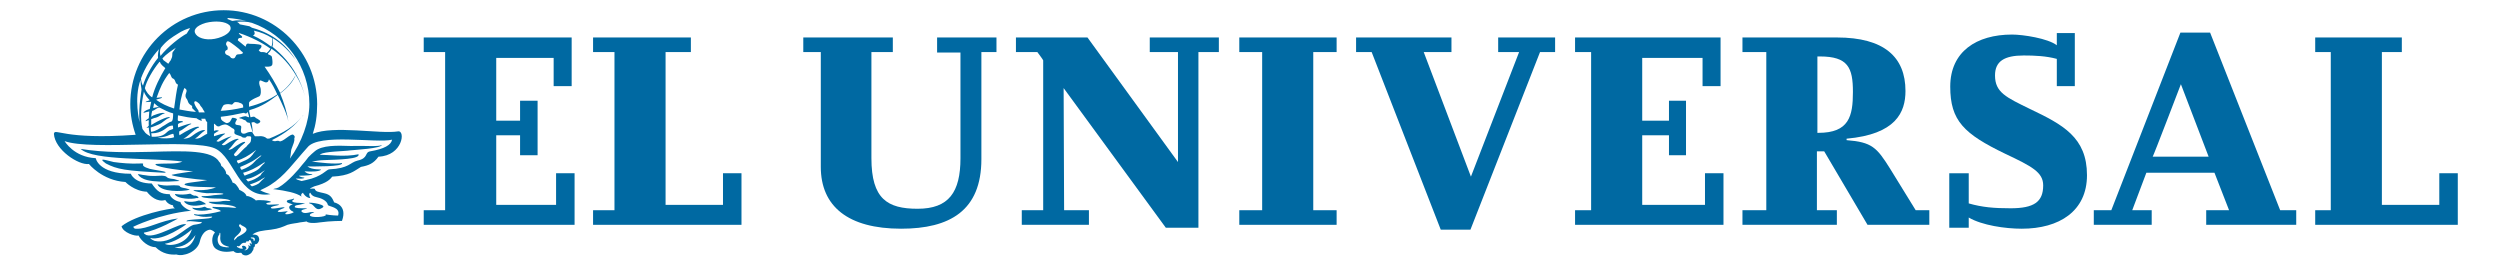
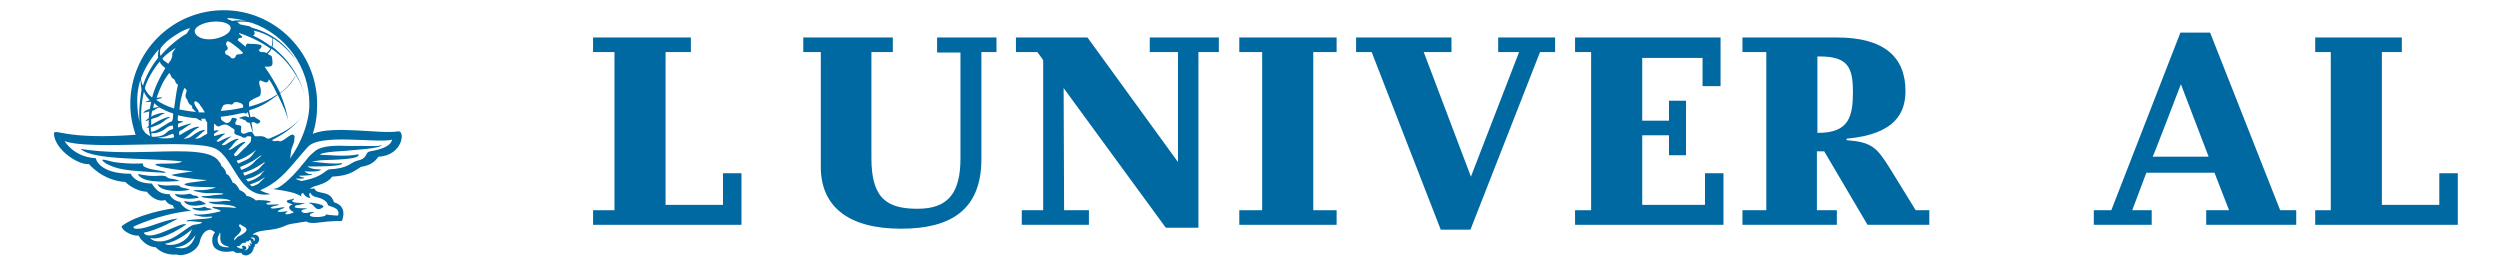
<svg xmlns="http://www.w3.org/2000/svg" version="1.1" id="Capa_1" x="0px" y="0px" viewBox="0 0 500 54.8" style="enable-background:new 0 0 500 54.8;" xml:space="preserve" width="150" height="16">
  <style type="text/css">
	.st0{fill:#0069A2;}
</style>
  <g>
    <g>
      <g>
        <g>
-           <polygon class="st0" points="111.2,46.2 80.2,46.2 80.2,43.2 84.6,43.2 84.6,10.7 80.2,10.7 80.2,7.7 110.6,7.7 110.6,17.7       106.9,17.7 106.9,11.9 95.1,11.9 95.1,24.8 100,24.8 100,20.7 103.6,20.7 103.6,31.9 100,31.9 100,27.8 95.1,27.8 95.1,42.1       107.4,42.1 107.4,35.6 111.2,35.6     " />
          <polygon class="st0" points="145.5,46.2 115,46.2 115,43.2 119.4,43.2 119.4,10.7 115,10.7 115,7.7 135.1,7.7 135.1,10.7       129.9,10.7 129.9,42.1 141.7,42.1 141.7,35.6 145.5,35.6     " />
          <path class="st0" d="M197.9,10.7h-3.1v22c0,10.6-6.5,14.3-16.5,14.3c-10.9,0-16.5-4.6-16.5-12.7V10.7h-3.6v-3h18.4v3h-4.4v21.8      c0,8.4,3.3,10.4,9.5,10.4c6.4,0,8.8-3.4,8.8-10.4V10.8h-4.8V7.7h12.2L197.9,10.7z" />
          <path class="st0" d="M211.8,43.2h5.1v3h-13.8v-3h4.4V12.4c0-0.1-1.2-1.7-1.2-1.7h-4.4v-3h14.7l18.6,25.6V10.7h-5.8v-3h14.2v3      h-4.2v36.1h-6.7l-21-28.7L211.8,43.2z" />
          <polygon class="st0" points="267.8,46.2 247.8,46.2 247.8,43.2 252.5,43.2 252.5,10.7 247.8,10.7 247.8,7.7 267.8,7.7       267.8,10.7 263,10.7 263,43.2 267.8,43.2     " />
          <polygon class="st0" points="295.3,47.2 289.2,47.2 275,10.7 271.8,10.7 271.8,7.7 291.4,7.7 291.4,10.7 285.7,10.7 295.4,36.3       305.3,10.7 301,10.7 301,7.7 312.7,7.7 312.7,10.7 309.6,10.7     " />
          <polygon class="st0" points="347.3,46.2 316.8,46.2 316.8,43.2 320.1,43.2 320.1,10.7 316.8,10.7 316.8,7.7 346.7,7.7       346.7,17.7 343,17.7 343,11.9 330.6,11.9 330.6,24.8 336.1,24.8 336.1,20.7 339.6,20.7 339.6,31.9 336.1,31.9 336.1,27.8       330.6,27.8 330.6,42.1 343.5,42.1 343.5,35.6 347.3,35.6     " />
          <path class="st0" d="M372.6,28.5c10.1-0.9,12.1-5.4,12.1-9.8c0-7-4.4-11-14.1-11h-19.4v3h4.9v32.5h-4.9v3h19.4v-3h-4.1V31.1h1.5      l8.9,15.1h12.7v-3h-2.8l-5.3-8.6c-2.7-4.3-3.7-5.4-8.9-5.8L372.6,28.5L372.6,28.5z M366.6,11.6h0.5c5.8,0,6.8,2.3,6.8,7.3      c0,5-0.8,8.4-7.1,8.4h-0.2L366.6,11.6z" />
-           <path class="st0" d="M397.7,46.8h-4V35.6h4v6.2c2.8,0.8,5.2,1,8.6,1c4.8,0,6.7-1.3,6.7-4.7c0-2.7-2.3-3.9-7.8-6.5      c-8.5-4.1-11.3-6.8-11.3-13.8c0-7.2,5.4-10.7,12.7-10.7c2.3,0,7.4,0.8,9.2,2.2V6.8h3.7v10.9h-3.7v-5.6c-2.2-0.6-4.6-0.7-6.8-0.7      c-4,0-5.9,1.2-5.9,4.1c0,3.5,2.3,4.5,7.2,6.9C417,25.6,422,28.2,422,36c0,7.4-5.7,11-13.4,11c-3.4,0-8.2-0.7-10.9-2.3      L397.7,46.8z" />
          <path class="st0" d="M434.2,35.5h14l3,7.7h-4.7v3h18.5v-3h-3.3L447.3,6.7h-6.1L427,43.2h-3.6v3h11.9v-3h-4L434.2,35.5z       M447,32.2h-11.5c0.1,0,5.8-14.9,5.8-14.9L447,32.2z" />
          <polygon class="st0" points="498.2,46.2 468.9,46.2 468.9,43.2 472.1,43.2 472.1,10.7 468.9,10.7 468.9,7.7 486.7,7.7       486.7,10.7 482.6,10.7 482.6,42.1 494.4,42.1 494.4,35.6 498.2,35.6     " />
        </g>
      </g>
    </g>
    <g>
      <g>
        <path class="st0" d="M14.9,33.6c2.3,1.2,3.9,1.5,12,1.9c1.3-0.2-2.4-0.6-3-0.8c-2.7-0.8-0.3-1.2-2.1-1.1     c-1.7,0.1-3.9-0.1-5.3-0.3C14.8,32.9,13.1,32.3,14.9,33.6z" />
        <path class="st0" d="M55.2,24c0.1-0.1,0.2-0.3,0.3-0.4C55.4,23.7,55.3,23.8,55.2,24z" />
        <path class="st0" d="M29.1,40c0.6,0.9,3.4,1,4.4,0.7c0.8,0.1,0.3-0.4-0.2-0.5c-0.5,0.1-1-0.4-1.1-0.4     C29.9,40.3,28.9,39.6,29.1,40z" />
        <path class="st0" d="M74.9,27c-3.6,0.6-13.3-1.3-17.5,0.5c0.6-1.8,0.9-3.7,0.9-6.1c0-10.6-8.6-19.3-19.2-19.3     c-10.6,0-19.2,8.6-19.2,19.3c0,2.2,0.4,4.3,1.1,6.3c-15,1.1-16.6-1.5-16.8-0.2c0.2,3.3,5.1,6.5,7.2,6.2c0,0,2.7,3.4,7.5,3.7     c0,0,1.8,1.9,4.4,2c0.7,0.9,2.1,2.2,3.8,1.7c0,0,0.4,0.9,1.6,1.1c0,0-0.1,0.4,0.4,0.6c-1,0-8,1.3-11,3.7c0.3,1.3,2.8,2.1,3.5,1.9     c0.6,1.2,2.1,2.4,3.5,2.4c1.4,1.4,3.1,1.6,4.3,1.5c1.3,0.5,4.3-0.5,4.8-2.7c0.2-0.9,0.8-2.3,2.1-2.4c0,0,0.6,0.1,1,0.6     c-0.7,0.6-0.9,2.7,0.3,3.4c1.1,0.7,2.4,0.6,3.5,0.4c0.7,0.7,1.3,0.2,1.7,0.4c-0.1,0.2,0.6,0.7,1.3,0.4c0.7-0.3,0.8-0.6,0.9-0.8     c0.2-0.2,0.3-0.6,0.2-0.7c0.4-0.2,0.3-0.5,0.3-0.7c0.5,0.1,0.9-0.6,0.9-1c-0.1-0.9-0.6-1-1.4-1c0.9-0.7,2.1-0.8,3.8-1     c1.6-0.2,2.5-0.6,3.4-1c1-0.3,1.8-0.3,2.6-0.5c0.6-0.1,1-0.1,1.3-0.2c0.2,0.2,0.9,0.5,2.8,0.2c2.1-0.3,4.5-0.3,4.5-0.3     c1.2-3.3-1.6-3.8-1.6-3.8c-0.4-0.9-0.7-1.6-2.1-1.9c-1.3-0.3-1.7-0.3-1.9-0.9c-0.4-0.1-0.7,0-1,0c0.2-0.2,0.5-0.3,0.9-0.5     c2.7-0.7,3.3-1.5,3.7-2c3.6-0.2,4.4-1.1,5.9-2c1.6-0.3,2.6-0.7,3.6-2.1C75.9,32,76.5,26.7,74.9,27z M44.9,38.3     c-0.1-0.1-0.3-0.2-0.4-0.4c0.6-0.2,1.8-0.6,2.4-1.1c1.5-0.9,0,0.2-0.4,0.7C46.5,37.5,46.3,37.9,44.9,38.3z M30,27.8     c0,0-0.2-0.8,0.1-0.9c0.6-0.2,1.6-1.2,2.3-1.4c0,0,0.5-0.5-2.7,0.7c0-0.3,0-0.3,0-0.7c0.1-0.1,0.6-0.4,1-0.4     c0.1-0.4-0.8-0.1-1-0.3c-0.1-0.2,0-0.5,0-1.1c1.4,0.3,2.4,0.5,3.8,0.6c0.2,0.2,1.5,0.9,1,0.2l0-0.1c0.3,0,0.5,0,0.8,0     c0.1,0.4,0.2,0.5,0.2,0.5s0,0,0.2,0.2l0,2.4c-0.3,0.1-0.9,0.5-1.4,0.8c-0.5,0.2-0.8,0.2-1.1,0.2c0.8-0.5,1.1-1.1,2.1-1.7     c0,0-0.6-0.5-2.8,1.2c-0.5,0.4-1.2,0.5-1.7,0.5v0c1-0.4,2.2-2,3.2-2.3C34.2,26,33.5,25.6,30,27.8z M25,28.1l-0.7,0     c0-0.3-0.1-0.7-0.1-0.7c1.3,0,1.8-0.3,2.4-0.6c0.6-0.3,1.1-1,2-1c0.1,0,0.1,0.4,0.1,0.7c-0.2,0.1-0.6,0.2-0.8,0.3     C27.1,27.3,27,28,25,28.1z M45.3,6.3c1.4,0.3,2.6,0.8,3.7,1.5c0.2,0.6,0.1,1.2-0.1,1.8c-1.2-0.9-2.4-1.7-3.8-2.3     C45.6,7.1,45.5,6.7,45.3,6.3z M40.3,5.2L40.3,5.2C41,6.1,40,7.2,38,7.8c-2,0.6-3.9,0.2-4.6-0.7c-0.7-0.9,0-1.8,2-2.4     C37.4,4.2,39.5,4.4,40.3,5.2z M28.8,10.5c-0.4,0.3-0.2,0.7-0.3,1.1c0,0.2-0.2,0.5-0.3,0.8c-0.2,0.2-0.3,0.5-0.5,0.7     c-0.2-0.2-0.6-0.4-0.8-0.6c-0.2-0.1-0.3-0.3-0.4-0.5c0.7-0.8,2-1.7,2.8-2.2C29,10.1,28.9,10.4,28.8,10.5z M38.6,22.5     c0.1-0.3,0.2-0.5,0.4-0.8c0.2-0.3,0.9-0.3,1.1-0.3c0.3,0,0.5,0.1,0.6,0.1c0.2,0,0.3-0.2,0.5-0.4c0.2-0.2,0.5-0.1,0.7-0.1     c0.3,0,0.5,0.2,0.7,0.2c0.2,0.1,0.2,0.1,0.4,0.3c0.1,0.1,0.1,0.4,0.1,0.6c-1.7,0.4-3.2,0.6-4.8,0.7     C38.5,22.8,38.6,22.7,38.6,22.5z M42.7,11.1c-0.4,0.1-0.8,0-1,0.2c-0.2,0.2-0.2,1-1.1,0.6c-0.5-0.7-0.7-0.4-1.1-0.8     c-0.3-0.4,0-0.8,0.2-0.8c0.3-0.1,0.2-0.3,0.2-0.6c-0.1-0.3-0.4-0.4-0.3-0.8c0.1-0.2,0.1-0.6,0.7-0.3c0.2,0.1,2,1.4,2.4,1.9     C43.2,10.8,43.1,11,42.7,11.1z M29.7,6.9c0.7-0.5,2.1-1.1,2.5-1.1c-0.2,0.3-0.6,0.9-0.7,1.1c-1.3,0.7-3.8,2.6-5.4,4.6     c-0.2-0.7-0.1-1.4,0.1-1.7C27.3,8.4,28.4,7.7,29.7,6.9z M26.1,13c0.2,0.3,0.6,0.7,1,1c-1.1,1.8-2.2,4-2.7,6     c-0.6-0.3-1.3-1.2-1.5-1.9c0.3-1.4,1.6-3.7,3-5.4C26,12.7,26.1,12.9,26.1,13z M24.8,21.2c0.4,0.3,0.5,0.5,1,0.8     c-0.4,0-0.7,0.1-1.2,0.2C24.7,21.9,24.7,21.5,24.8,21.2z M23.9,20.6c-0.3,0.1-1,0.3-0.8,0.4c0.3-0.1,0.8,0,1.1-0.1     c-0.1,0.5-0.2,1-0.3,1.5c-0.4,0.1-1.2,0.4-1.3,0.8c0.3-0.1,0.8-0.2,1.2-0.3c0,0.5-0.1,0.9-0.1,1.4c-0.2,0.1-0.6,0.4-0.7,0.6     c0.2,0,0.5-0.2,0.7-0.2c0,0.1,0,0.5,0,0.6c0,0.2-0.1-1.4,0,0.5c-0.1,0.2-0.4,0.4-0.5,0.5c0.1,0,0.4-0.1,0.5-0.1     c0,0.6,0.2,1.4,0.3,1.8c-0.2-0.1-0.7-0.4-1-0.7c-0.2-0.3-0.4-0.5-0.6-0.8c-0.5-2-0.3-4.9,0.3-7.7C22.9,19.5,23.5,20.2,23.9,20.6z      M21.8,25.1c0,0-1.2-4.8,0.2-8.7c0,0.6,0.1,1.4,0.2,1.9C22.3,18.3,21.5,22,21.8,25.1z M25.4,25c-0.4,0.2-0.7,0.4-1.2,0.7     c0-0.5,0-0.8,0-1.2c0.3-0.1,0.7-0.3,0.9-0.3c1-0.3,1-0.7,1.9-0.9c0,0-0.3-0.4-2.3,0.4c-0.1,0-0.3,0.2-0.5,0.3     c0-0.3,0.1-0.9,0.2-1.2c0.7-0.2,0.8-0.6,1.5-0.7c0.8,0.4,1.9,1,2.8,1.2c0,0.6,0,1.6-0.4,1.7c-0.5,0.1-1.2,0.7-1.8,1     c-0.6,0.4-1.2,0.9-2.3,1.1c-0.1-0.3-0.1-0.6-0.1-0.9c0.6-0.2,1.2-0.4,1.6-0.6c1-0.4,1.3-1.1,2.3-1.4C28.1,24.1,27.9,23.7,25.4,25     z M25.2,20.5c0.4-0.2,1.4-0.3,1.2-0.5c0,0-0.5,0-1.1,0.1c0.7-2,1.3-3.4,2.6-5.1c0.5,0.5,0.3,1,0.9,1.2c0.4,0.3,0.3,0.7,0.6,1     l0.3,0.2c-0.3,1.2-0.5,2.8-0.8,4.9C27.4,21.8,26.3,21.3,25.2,20.5z M31,18.1c0,0,0.7,0.2,0.4,0.9c-0.3,0.7-0.1,1,0,1.2     c0.2,0.2,0.3,0.5,0.4,0.8c0.1,0.3,0.5,0.6,0.7,0.7c0.2,0.1,0.1,0.5,0.1,0.5s0.4,0.4,0.6,0.6c0.1,0.1,0.1,0.1,0.2,0.2     c-1.3-0.1-2.3-0.3-3.4-0.5C30.1,21.4,30.3,19.8,31,18.1z M33.2,21.6c-0.3-0.6-0.1-0.8,0.1-0.8c0.2,0,0.8,0.5,0.9,0.7     c0.1,0.3,0.3,0.4,0.5,0.7c0.1,0.3,0.4,0.6,0.5,0.9c-0.3,0-0.8,0-1.2,0c-0.1-0.2-0.1-0.3-0.1-0.4C33.7,22.4,33.5,22.2,33.2,21.6z      M41.2,31.7c0.9-1,0.9-1.3,2.3-2.4c0,0,0.2-0.8-2.7,1.3c-0.3,0.1-0.6,0.3-0.7,0.1c0.8-0.6,1.2-1.7,2.1-2.1c0,0-0.3-0.5-2.7,1.1     c-0.3,0.2-0.6,0.2-0.8,0c0.7-0.5,1.2-1.3,2-1.6c0,0-0.1-0.3-2.4,0.9c-0.2,0.1-0.3,0.2-0.7,0c0.6-0.5,1.2-1.2,1.8-1.5     c0,0,0-0.3-2.3,0.5c0-0.3,0-0.3,0-0.5c0.2-0.1,0.5-0.4,1-0.6c0,0-0.2-0.3-1,0c0,0,0-1,0-1.5c0.2,0.1,0.6,0.5,0.6,0.5     s0.4,0.2,0.6,0c0.2-0.1,0.8-0.4,1.3-0.3c0.4,0.1,1.1,0.6,1.2,0.7c0.1,0.1,0.4,0.1,0.5,0.4c0.1,0.3-0.1,0.4,0,0.6     c0,0.2,0.1,0.3,0.7,0.5c0.6,0.2,0.7,0.2,0.9,0.4c0.2,0.1,0.5,0.1,0.6,0.1c0.1,0,0.3-0.2,0.4-0.3c0.1,0,0.6,0,0.6,0     c0.4,0.1,0.2,0.5,0.2,0.8c0,0.6-0.6,0.8-0.9,1.3C42.5,31.1,41.5,32.9,41.2,31.7z M44.8,27.1c-0.5,0-0.8,0.1-1.2,0.3     c-0.5,0.2-0.8,0-0.9-0.2c-0.1-0.3-0.1-0.4,0-1c0.1-0.6-0.7-0.4-1.1-0.6c-0.3-0.2,0-0.7,0.2-1c0.1-0.3-0.7-0.4-0.9-0.4     c-0.2,0-0.3,0.8-0.8,1c-0.4,0.2-0.5,0.1-1-0.2c-0.5-0.3-0.6-0.5-0.6-1c1.8-0.2,3.2-0.5,4.6-0.8c0.4-0.1,0.2,0.2,0.6,0.1     c0.1,0,0.2-0.1,0.3-0.3c0.1,0.2,0.3,0.8,0.3,1.1c-0.1,0-0.4-0.1-0.6-0.2c-0.2-0.1-1.2,0.2-1.4,0.3c-0.1,0.1,0.3,0.2,0.5,0.2     c0.2,0.1,0.5,0.3,0.7,0.3c0.2,0.1,0.3,0.5,0.7,0.5c0.1,0,0.3,0,0.3,0.2c0.2,0.6,0.4,1.3,0.6,2C45,27.2,44.9,27.2,44.8,27.1z      M44.3,22c0-0.3,0-0.6,0-0.8c-0.1-0.4,1.2-1,1.2-1s0.5-0.2,0.9-0.4c0.4-0.2,0.4-1.4,0.2-1.9c-0.2-0.5-0.3-1-0.1-1.3     c0.2-0.3,1,0.5,1.5,0.3c0.3-0.1,0.3-0.4,0.4-0.6c0.7,1,1.2,2,1.7,3.1c-1.6,1.1-3.7,2-5.7,2.5C44.4,21.9,44.3,21.9,44.3,22z      M47.5,13.7c0.2,0,0.3,0,0.5,0c0.4,0,1,0,1.1-0.5c0.1-0.5-0.1-1.5-0.1-1.5c-0.1-0.4-0.7-0.4-0.8-0.6l0-0.1c0.3-0.3,0.6-0.6,0.7-1     c2.2,1.5,3.8,3.4,5,5.4c-0.7,1.3-1.7,2.6-3.2,3.7C49.8,17.2,48.7,15.4,47.5,13.7z M48.7,10c-0.2,0.3-0.4,0.6-0.8,0.9     c-0.2-0.1-0.4-0.2-0.8-0.2c-0.6,0.1-0.8-0.4-0.8-0.4s0.8-0.6,0.5-1C46.4,9,44.4,9,44.4,9c-0.7-0.2-0.7,0.3-0.8,0.6     c-0.5-0.4-1.1-0.9-1.6-1.3l0,0c0-0.8,0.9-0.3,0.9-0.7c0-0.3-1-0.7-0.6-0.8C44.7,7.6,46.9,8.7,48.7,10z M40.9,4.3     c-0.2,0-0.9-0.4-1.1-0.4C39.9,3.8,40,3.7,40,3.7c1.3,0.1,2.5,0.3,3.7,0.6C42.9,4.2,41.8,4.1,40.9,4.3z M25.8,10.1     c-0.1,0.3-0.3,1.2-0.2,1.8c-1.4,1.7-2.6,4-3.1,5.7c-0.2-0.3-0.4-1-0.4-1.5C22.9,13.9,24.4,11.6,25.8,10.1z M28,27.7     c0.5-0.2,0.7-0.2,0.7-0.2c0.1,0,0.1,0.2,0.2,0.7c-0.7,0.3-2.4,0.3-3.4,0.1C26.8,28.2,27.4,28,28,27.7z M42.1,33.6     c-0.2-0.2-0.3-0.4-0.3-0.6c2.5-0.6,5-3.3,3.5-1.6c-0.3,0.5-0.8,1.2-2.1,1.7L42.1,33.6z M45.8,32.6c1.4-1.1,1.3-0.7,0.2,0.1     c-0.5,0.3-0.8,1.3-3.2,2.2c-0.2-0.1-0.3-0.3-0.3-0.6C42.5,34.3,44.6,33.5,45.8,32.6z M47.5,33.5c-1.1,0.9-0.7,1.2-2.8,2.1     c-0.6,0.2-1.3,0.5-1.3,0.5c-0.1-0.1-0.3-0.5-0.3-0.6C46.1,34.7,47.8,32.8,47.5,33.5z M47.2,35.2c1-0.6-0.3,0.2-0.5,0.8     c-0.9,0.7-1.5,1-2.6,1.3c-0.1-0.1-0.3-0.3-0.4-0.5C45,36.7,47,35.4,47.2,35.2z M53,30.7c0.4-1.1,0.7-1.7,0.6-2.2     c0-0.2,0.3-0.4-0.2-0.8c-0.5-0.4-2.3,1.7-2.9,1.3c-0.4-0.2-0.7,0.1-1.1,0c-0.2-0.1-0.3-0.1-0.4-0.2c2.8-1.4,4.8-3,6.1-4.8     c-1.4,1.9-3.7,3.3-6.7,4.5c-0.3-0.1-0.3,0.1-0.5-0.1c-0.3-0.3-1-0.5-1.6-0.4c-0.3,0-0.8,0-0.8,0s-0.2-0.3-0.4-0.6     c-0.1-0.8-0.1-1.3-0.3-2.2c0.2-0.1,0.4-0.1,0.4-0.1c0.4,0,0.4,0.3,0.7,0.3c0.2,0.1,0.7-0.2,0.7-0.4c0.1-0.2-0.3-0.4-0.6-0.6     c-0.3-0.1-0.4-0.3-0.6-0.4c-0.2-0.1-0.6,0.1-0.8,0.1c-0.1-0.5-0.2-0.9-0.3-1.4c0.1,0,0.1,0,0.2-0.1c2.5-0.7,4.1-1.9,5.7-3.1     c0.9,1.9,1.8,3.6,2.2,5.5c-0.3-1.9-0.9-3.9-1.7-5.8c1.6-1.2,2.7-2.5,3.2-3.8c0.9,1.4,1.5,2.9,1.9,4.4c-0.4-1.6-1-3.1-1.8-4.5     c0.1-0.2,0.1-0.4,0.2-0.5c-0.1,0.2-0.1,0.3-0.2,0.5c-1.2-2.2-2.9-4.1-4.9-5.7c0.2-0.6,0.2-1.2,0-1.8c2,1.2,3.7,2.9,5.2,5.1     l-0.1-0.1c-2-3.4-4.9-5.9-9.3-7.1l-0.5-0.3L42.4,5c-0.1-0.2-0.5-0.5-0.6-0.5c1-0.1,2.1-0.1,3.1,0.2c6.9,2.4,11.8,9,11.8,16.7     c0,3.6-1.6,7.9-4,11.2C52.9,31.9,52.9,31,53,30.7z M27,50.1c1.8-0.3,3.9-1.5,5.6-3c0,0.1-0.1,0.1-0.1,0.2     C31.5,50.3,27.9,50.7,27,50.1z M29,50.8c1.3,0,2.9-0.5,4.3-2.5C32.3,51.8,29.7,51,29,50.8z M38.4,50.5c-0.7-0.5-0.7-1.8-0.2-2.3     c0-0.5,0.3-0.6,0.2,0.4c-0.2,1.8,1.2,1.9,1.7,2.1C40.6,50.9,39.1,50.9,38.4,50.5z M41.3,49.4c-0.1-0.2-0.1-0.5,0.4-0.9     c2.2-1.9-0.2-1.7,0.8-2.5c-0.2,0.5,3.4,0.8-0.6,2.7C41.8,48.9,41.5,49.1,41.3,49.4z M44.8,50.2c0,0.1-0.1-0.1-0.1-0.1     c-0.1-0.2-0.3-0.1-0.3,0c0.3,0.3,0.2,0.7,0,0.4c-0.1-0.1-0.2-0.1-0.3-0.1c0.2,0.2,0.2,0.5-0.1,0.8c-0.2,0.2-0.6,0.3-0.6,0.2     c0-0.2,0.2,0,0.3-0.2c0.1-0.1,0.1-0.4-0.2-0.6c-0.3-0.2-0.8-0.1-0.6,0.2c0.1,0.2,0.3,0.3-0.1,0.3c-0.1,0-0.3,0-0.5-0.1     c-0.2-0.1-0.5-0.2-0.5-0.4c0-0.2,0.2,0.1,0.4,0c0.3,0,0.5-0.8,1.2-0.7c0.1,0,0.2,0,0.3-0.1c0-0.1,0-0.2,0.1-0.2     c0.1,0,0.2,0,0.3,0c0.2,0,0.2-0.1,0.2-0.2c0.1-0.1,0.2-0.1,0.3,0C44.8,49.7,44.9,50.1,44.8,50.2z M45.1,48.8     c0.4,0,0.5,0.4,0.3,0.7c-0.2,0.2-0.1-0.1-0.2-0.3c0-0.1-0.2-0.2-0.4-0.2c-0.1,0-0.2-0.2-0.1-0.2C44.9,48.8,45,48.8,45.1,48.8z      M56.9,39.6c0,0,0.2,0.7,1.2,0.9c1,0.2,2.2,0.7,2.4,1.6c0.1,0.4,2.7,0.4,2.1,2.2c0,0-1.3,0-2.9-0.3C59.5,44,60.4,44,60,44.3     c-0.6,0.4-3.8,0.5-3.1-0.3c0.2-0.2,0.8-0.3,0.8-0.4c0,0-0.6-0.1-1.2,0.1c-0.5,0.1-0.8,0.1-1.1,0c-0.4-0.2-0.6-0.5,0.3-0.7     c1-0.2,0.4-0.2-0.5-0.2c0,0-1.6,0-1.5-0.3c0-0.4,0.7-0.3,1.7-0.6c0.9-0.2,0-0.1-0.6-0.2c0,0-1.4,0-1.6-0.3     c-0.2-0.3,0.6-0.4,0.3-0.6c-0.5,0.3-1.7,0.2-1.4,0.7c0.1,0.2,0.9,0.4,1.2,0.5c-1.1,0.3-0.8,0.9-0.3,1.3c0.2,0.1,0.4,0.2,0.5,0.3     C52.9,44,52,44.1,51.8,44c-0.2-0.3,0.5-0.4,0.4-0.6c-4.1,0.6-0.6-0.7-0.6-0.7c0-0.4-3,0.6-2.8-0.1c0.5-0.3,1.1-0.3,1.7-0.5     c-0.2-0.3-2.3,0.2-2.6-0.2c-0.3-0.3,0.7-0.2,0.9-0.4c-0.1-0.3-2.6-0.5-3.1-0.3c-0.2-0.3-1.4-1-1.9-0.9c-0.2-0.7-1.1-1.1-1.5-1.3     c-0.1-0.4-0.5-0.8-0.7-1.1c-0.2-0.2-0.4-0.3-0.7-0.4c0-0.2-0.4-0.9-0.6-1.2c-0.2-0.4-0.5-0.4-0.7-0.6c0-0.3-0.1-0.6-0.4-1     c-0.2-0.3-0.4-0.5-0.6-0.6c0,0-0.1-0.6-0.4-0.8c-1.4-2.5-7.1-2.3-14-2.1c-4.5,0.1-9.6,0.2-14.5-0.6c2.6,2.5,15.1,1.8,20.9,2.6     c-1.2,0.6-3.1,0.3-5.5,0.5c-0.4,0.5,3.8,1.2,7.7,1.5c-1.3,0.2-2.9,0.4-4.3,0.7c-0.9,0.2,4.8,1,7.2,1.1c-2.3,0.5-5,0.5-4.6,1     c1.1,0.5,4.3,0.4,6.4,0.5c-2.5,1-4.7,0.3-4.6,0.7c0.4,0.1,1.4,0.4,2.7,0.5c1.1,0,2.8-0.1,3.4,0.1c0.2,0.2-1,0.2-1.9,0.3     c-2.2,0.4-3,0-2.4,0.4c0.4,0.2,2.2,0.3,2.8,0.3c1.3,0,2.8,0.1,3,0.5c-0.7,0-1.3-0.1-2.1,0.1c-1.8,0.2-2.7-0.1-2.3,0.2     c0.7,0.4,2.1,0.4,2.8,0.4c2,0.2,2.5,0.4,2.8,0.7l-0.5,0c-1.4-0.2-3-0.1-4.4-0.2c-0.3,0.4,1.5,0.4,1.7,0.9     c-1.5,0.4-3.1,0.7-4.7,0.7c-0.3,0-0.9-0.2-0.8,0c0.1,0.2,0.7,0.2,1,0.3c1.2,0.3,1.9,0.1,2.7,0.1c0.4,0.7-5.8,0.4-5.2,1     c1-0.2,2.3,0.2,3.1,0.1c-0.2,0.1,0.5,0.3-1.7,0.6c-1.8,0.6-4.6,4.1-8,3.3c-0.8-0.3-0.9-0.6-0.9-0.6c2.6,0.7,7.4-2.8,7.4-2.8     c-1.2-0.5-6.1,2.9-8.2,2.2c-0.5-0.3-0.5-0.3-0.5-0.5c2.9-0.5,7-2.9,7-2.9c-3.6,0.4-6.3,2.2-8.5,2.1c-0.4,0-0.5,0-0.7-0.4     c0,0,5.2-2.6,11.9-3.3c-0.9-0.2-2.1-1.1-2.2-1.8c-1.2-0.2-2.1-1-2.2-1.6c-1.9,0-2.6-0.6-3.7-2.2c-3.6,0-4.3-2-4.3-2     c-6.7,0-7.2-3.2-7.2-3.2C8.3,32.3,6.4,29,6.4,29c5.5,2,26.2-0.6,30.9,1.5c4.1,1.9,4.8,10.5,11.4,9.4c-0.7-0.2-1.4-0.4-2.1-0.8     c0.4-0.2,1.5-0.7,2.1-1.1c3-1.9,4.7-4.5,7.6-7.7c2.3-3,14.3-0.8,17.4-1.6c-0.2,1.1-1.6,1.9-4.5,2.4c-1.2,0.2-0.3,1.4-2.6,1.9     c-1.6,0.4-1.7,1.6-5.8,1.8c-0.6,0-1.4,1.5-4.8,2.2c-0.3,0.1-0.6,0.1-0.9,0.2c-0.7-0.2-1-0.3-1.2-0.5c0.9,0,1.6,0.1,1.8-0.2     c-0.3,0-1.2-0.2-1.1-0.4c1.4,0,2.9-0.1,2.7-0.3c-0.9,0-1.3-0.3-1.6-0.6c1.2,0.1,2.9,0.1,3.4-0.3c0.1-0.2-1.8,0.1-2.8-0.7l0,0     c1.1,0,7.5,0.1,7.1-0.7c-1.4,0.3-4.6-0.1-6.2-0.3c0.7-0.1,1.7-0.3,2.6-0.3c2.9-0.1,7.4-0.2,7-1.2c-2.8,0.6-6.1,0.1-8,0.1     c0.1,0,0.1-0.1,0.2-0.1c0.8-0.6,4.9-0.6,6.1-0.8c1-0.1,6.3-0.4,6.5-1.1c-0.7,0.4-3.7,0.1-6.4,0.2c-2.8-0.1-5.9-0.2-7.4,1.1     c-0.4,0.3-0.9,0.8-1.3,1.2c-0.2,0.3-1.1,1.4-1.3,1.6c-0.5,0.7-2.9,3.5-4.8,4.6c-0.5,0.3-1,0.2-1.1,0.4h0c0.1,0,0.2,0,0.3,0     c2.2,0.3,4.4,0.7,5.5,1.5c-0.2-0.3-0.1-0.6,0.3-0.8c0,0.2,0.7,1.1,1.5,1.1C56.4,39.7,56.9,39.6,56.9,39.6z" />
        <path class="st0" d="M31,41.5c0.5,0.6,1.7,1.1,4.1,0.5c1,0.1-0.7-0.8-1.1-0.8C31.9,41.9,30.8,41,31,41.5z" />
        <path class="st0" d="M57,41.9c0.8,0.2,1,1.8,2.5,0.7C60.3,41.9,55.2,41.3,57,41.9z" />
        <path class="st0" d="M35.1,42.5c-1.4,0.5-2.7,0.1-2.5,0.2c0.4,0.6,2.2,0.8,3.7,0.4c0.8,0,0-0.3-0.2-0.3     C35.4,42.8,35.4,42.4,35.1,42.5z" />
        <path class="st0" d="M22.9,36c-0.5,0-1.7-0.4-1.4-0.1c0.6,0.8,1.9,1.8,8.5,1.3c0-0.1-0.5-0.2-1.1-0.4c-2.2-0.2-0.9-0.6-2.5-0.7     C25.4,36.1,24.6,36.3,22.9,36z" />
        <path class="st0" d="M26.8,38.1c-1-0.1-1.3-0.3-1.3-0.2c0.7,1.6,5,1.5,6.6,1.1c0-0.1-0.5-0.2-0.8-0.3c-1.9-0.3-0.7-0.5-1.7-0.6     C28.6,38,27.6,38.2,26.8,38.1z" />
      </g>
    </g>
  </g>
</svg>